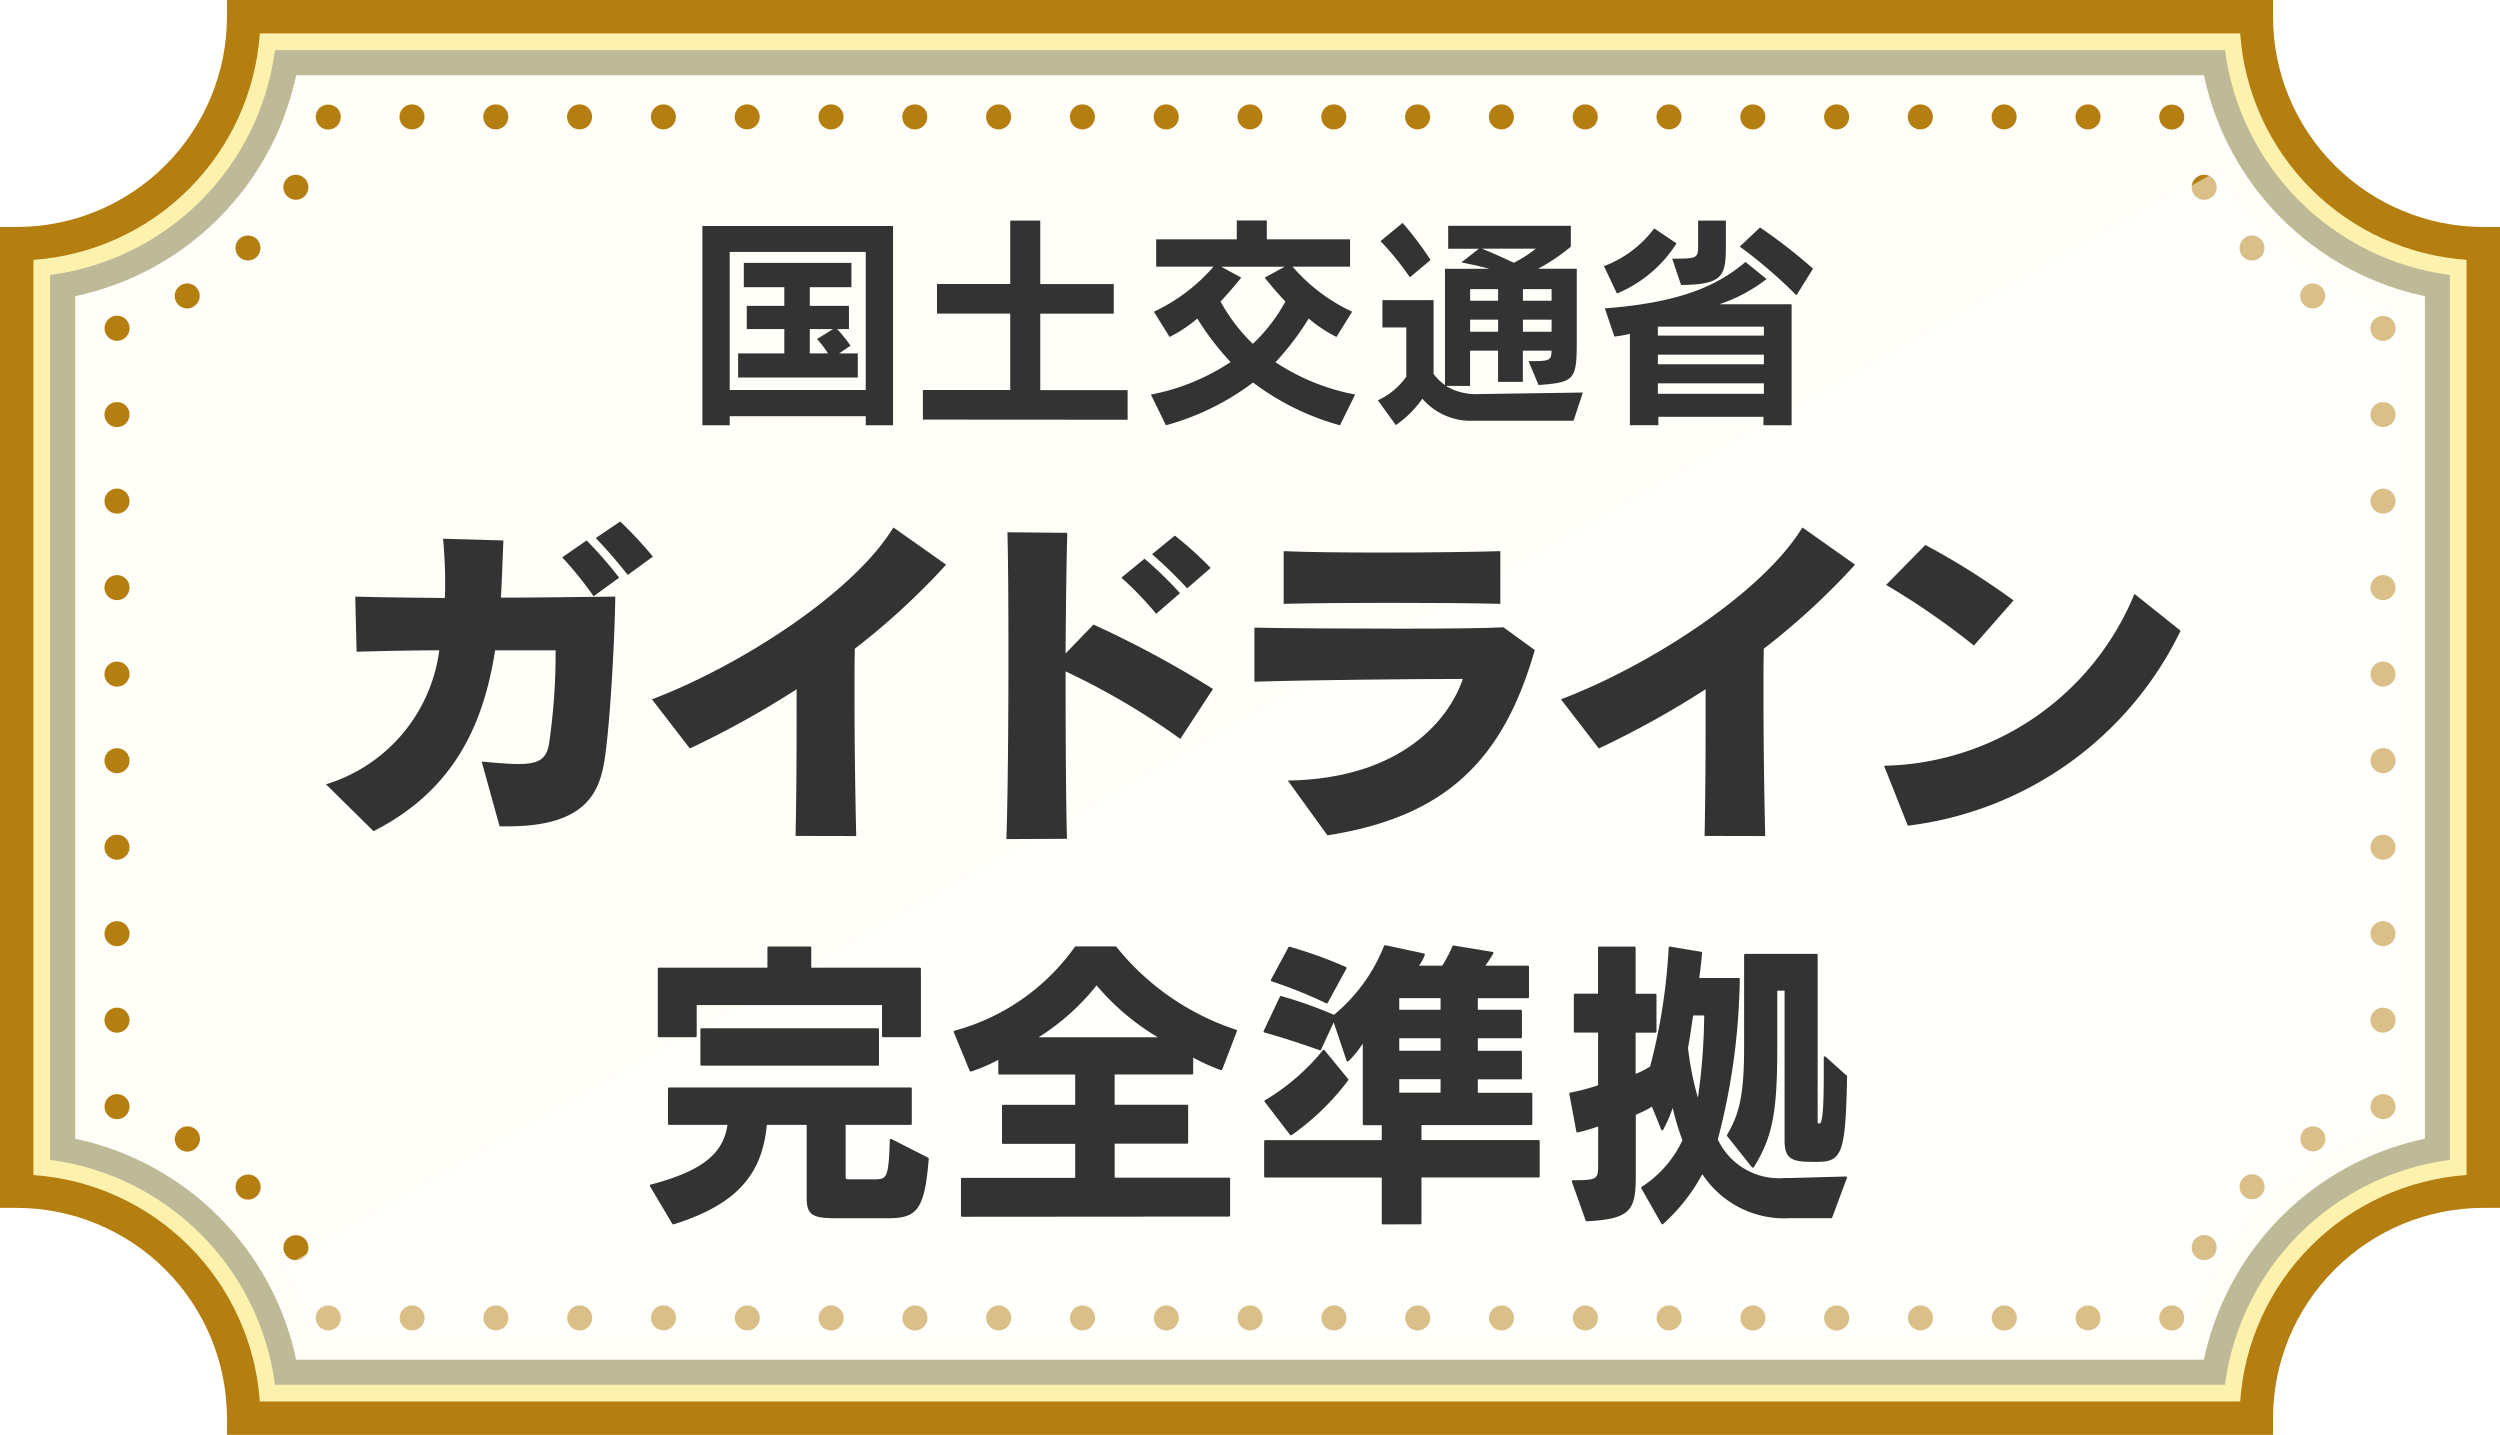
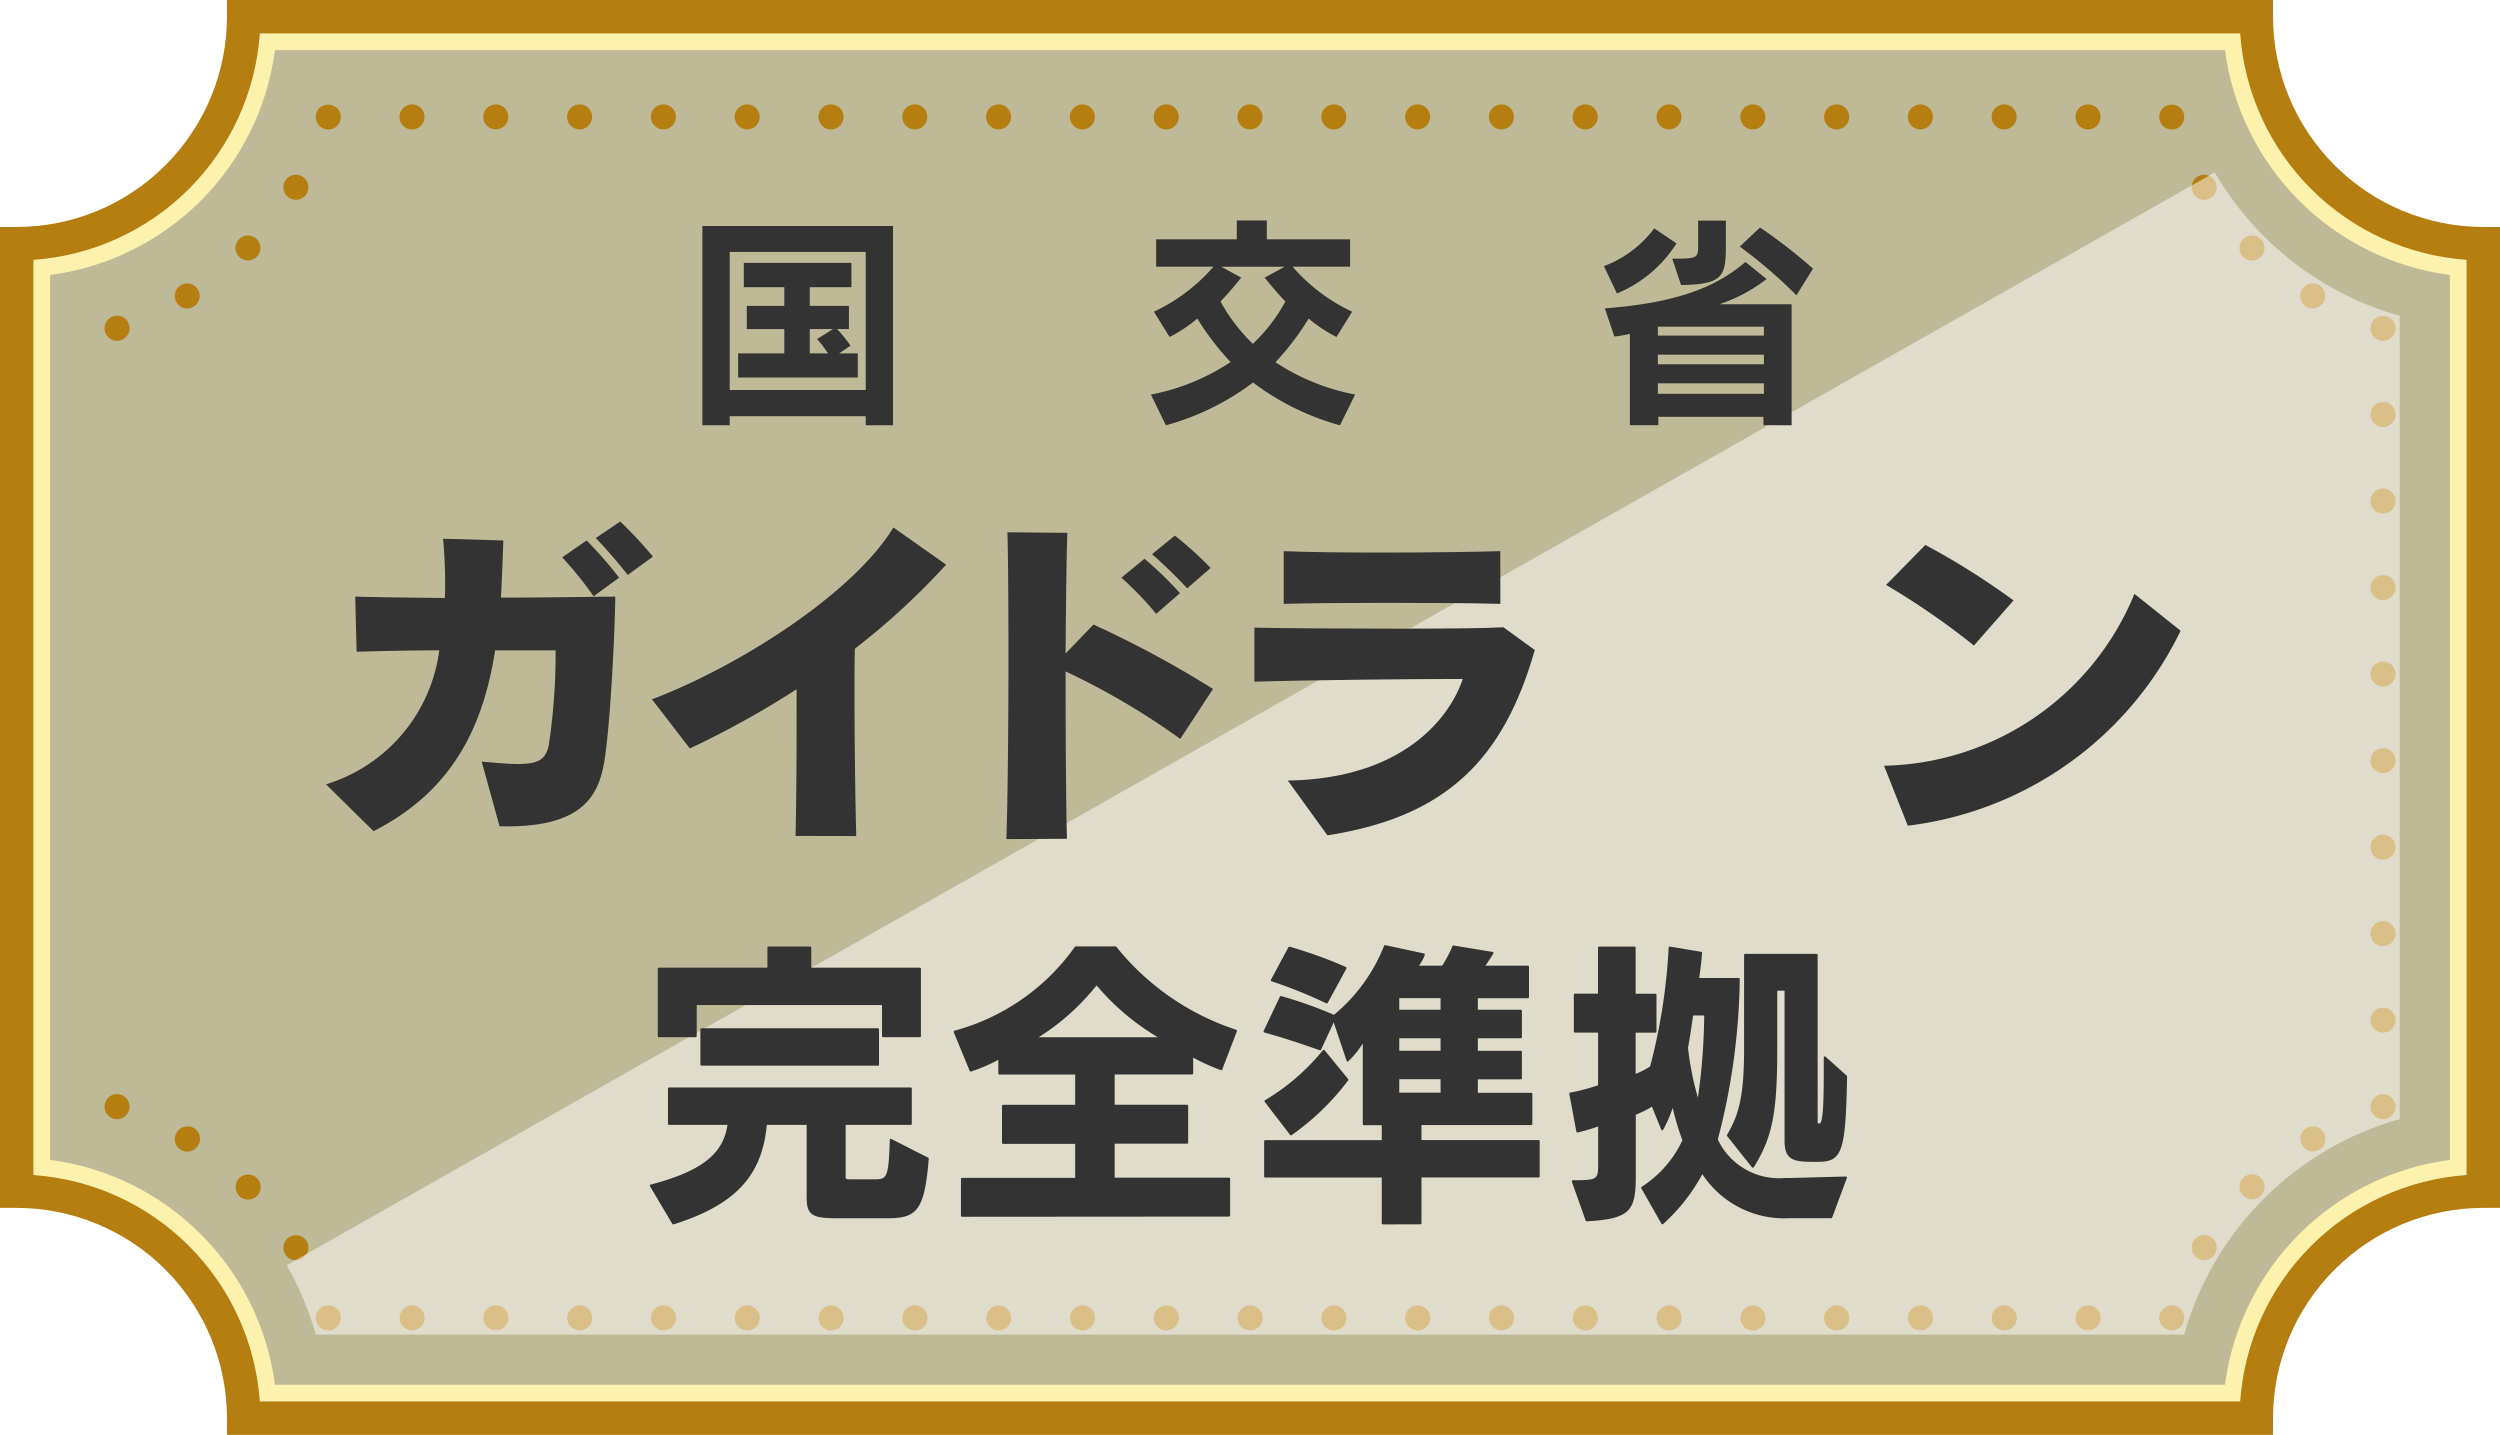
<svg xmlns="http://www.w3.org/2000/svg" xmlns:xlink="http://www.w3.org/1999/xlink" width="109.813" height="63.027" viewBox="0 0 109.813 63.027">
  <defs>
    <clipPath id="a">
      <rect width="109.813" height="63.027" fill="none" />
    </clipPath>
    <clipPath id="b">
      <path d="M12.827,2.856a9.97,9.97,0,0,1-9.97,9.97V54.445a9.97,9.97,0,0,1,9.97,9.97h88.4a9.97,9.97,0,0,1,9.97-9.97V12.826a9.97,9.97,0,0,1-9.97-9.97Z" transform="translate(-2.857 -2.856)" fill="none" />
    </clipPath>
    <linearGradient id="c" x1="-0.007" y1="1.012" x2="-0.004" y2="1.012" gradientUnits="objectBoundingBox">
      <stop offset="0" stop-color="#fcf2ae" />
      <stop offset="0.077" stop-color="#f9df7b" />
      <stop offset="0.163" stop-color="#e0bc54" />
      <stop offset="0.249" stop-color="#cda136" />
      <stop offset="0.333" stop-color="#bf8d21" />
      <stop offset="0.414" stop-color="#b78114" />
      <stop offset="0.489" stop-color="#b57e10" />
      <stop offset="0.559" stop-color="#b78114" />
      <stop offset="0.632" stop-color="#bf8d20" />
      <stop offset="0.706" stop-color="#cca035" />
      <stop offset="0.781" stop-color="#dfba52" />
      <stop offset="0.856" stop-color="#f7dc78" />
      <stop offset="0.862" stop-color="#f9df7b" />
      <stop offset="1" stop-color="#fcf2ae" />
    </linearGradient>
    <clipPath id="e">
      <rect width="105.409" height="58.623" fill="none" />
    </clipPath>
    <clipPath id="f">
      <path d="M18.445,67.192a11.463,11.463,0,0,0-9.876-9.876V18.445a11.463,11.463,0,0,0,9.876-9.876H104.1a11.463,11.463,0,0,0,9.876,9.876V57.316a11.462,11.462,0,0,0-9.876,9.876Z" transform="translate(-8.569 -8.569)" fill="none" />
    </clipPath>
    <linearGradient id="g" x1="-0.021" y1="1.038" x2="-0.018" y2="1.038" gradientUnits="objectBoundingBox">
      <stop offset="0" stop-color="gray" />
      <stop offset="0.5" stop-color="#fff" />
      <stop offset="1" stop-color="gray" />
    </linearGradient>
    <clipPath id="h">
      <path d="M1.468,51.614v-40.2a10.722,10.722,0,0,0,9.945-9.945H98.4a10.721,10.721,0,0,0,9.945,9.945v40.2A10.721,10.721,0,0,0,98.4,61.56H11.413a10.721,10.721,0,0,0-9.945-9.945M9.97,0V.735A9.246,9.246,0,0,1,.734,9.971H0V53.058H.734A9.246,9.246,0,0,1,9.97,62.293v.734H99.843v-.734a9.246,9.246,0,0,1,9.236-9.236h.734V9.971h-.734A9.247,9.247,0,0,1,99.843.735V0Z" transform="translate(0 -0.001)" fill="none" />
    </clipPath>
    <linearGradient id="i" y1="1" x2="0.002" y2="1" gradientUnits="objectBoundingBox">
      <stop offset="0" stop-color="#b57e10" />
      <stop offset="0.169" stop-color="#daa507" />
      <stop offset="0.328" stop-color="#f9c600" />
      <stop offset="0.524" stop-color="#fff4a3" />
      <stop offset="0.73" stop-color="#f9c600" />
      <stop offset="1" stop-color="#b57e10" />
    </linearGradient>
    <clipPath id="j">
      <path d="M54.412,223.144a.549.549,0,0,0-.1.03.785.785,0,0,0-.1.051.369.369,0,0,0-.081.07.545.545,0,0,0-.161.389.5.5,0,0,0,.041.209.55.55,0,0,0,.3.3.53.53,0,0,0,.213.044.524.524,0,0,0,.209-.044.521.521,0,0,0,.3-.3.507.507,0,0,0,.044-.209.56.56,0,0,0-.161-.389.478.478,0,0,0-.085-.07.767.767,0,0,0-.1-.051.558.558,0,0,0-.1-.03.535.535,0,0,0-.216,0" transform="translate(-53.971 -223.133)" fill="none" />
    </clipPath>
    <linearGradient id="k" x1="-12.595" y1="5.164" x2="-12.362" y2="5.164" xlink:href="#i" />
    <clipPath id="l">
      <path d="M34.9,197.4a.553.553,0,0,0-.18.76.543.543,0,0,0,.466.261.56.56,0,0,0,.29-.081.552.552,0,0,0,.183-.756h0a.547.547,0,0,0-.469-.264.555.555,0,0,0-.287.081m-2.206-2.587a.558.558,0,0,0,0,.782.552.552,0,1,0,.391-.941.556.556,0,0,0-.391.16m-2.749-2a.549.549,0,0,0,.183.756.549.549,0,0,0,.756-.183.55.55,0,1,0-.939-.572" transform="translate(-29.865 -192.544)" fill="none" />
    </clipPath>
    <linearGradient id="m" x1="-1.26" y1="2.307" x2="-1.217" y2="2.307" xlink:href="#i" />
    <clipPath id="n">
      <path d="M18.3,187.028c-.037.008-.07.019-.107.03a.757.757,0,0,0-.092.051.557.557,0,0,0-.246.459.574.574,0,0,0,.041.209.551.551,0,0,0,.9.18.486.486,0,0,0,.117-.18.507.507,0,0,0,.044-.209.551.551,0,0,0-.552-.55.517.517,0,0,0-.105.011" transform="translate(-17.853 -187.017)" fill="none" />
    </clipPath>
    <linearGradient id="o" x1="-4.166" y1="13.597" x2="-3.933" y2="13.597" xlink:href="#i" />
    <clipPath id="p">
      <path d="M17.853,95.895a.551.551,0,1,0,.551-.55.55.55,0,0,0-.551.55m0-3.8a.551.551,0,1,0,.551-.55.55.55,0,0,0-.551.55m0-3.8a.551.551,0,1,0,.551-.547.55.55,0,0,0-.551.547m0-3.8a.551.551,0,1,0,.551-.547.55.55,0,0,0-.551.547m0-3.8a.551.551,0,1,0,.551-.551.55.55,0,0,0-.551.551m0-3.8a.551.551,0,1,0,.551-.55.55.55,0,0,0-.551.55m0-3.8a.551.551,0,1,0,.551-.55.55.55,0,0,0-.551.55m0-3.8a.551.551,0,1,0,.551-.551.55.55,0,0,0-.551.551" transform="translate(-17.853 -68.752)" fill="none" />
    </clipPath>
    <linearGradient id="q" x1="-4.166" y1="1.638" x2="-3.933" y2="1.638" xlink:href="#i" />
    <clipPath id="r">
      <path d="M18.294,53.976a.576.576,0,0,0-.1.033.463.463,0,0,0-.092.052.4.4,0,0,0-.084.07.539.539,0,0,0-.07.081.749.749,0,0,0-.051.1c-.011.033-.022.07-.029.1a.552.552,0,0,0,.029.319.6.6,0,0,0,.121.18.514.514,0,0,0,.176.117.543.543,0,0,0,.213.044.557.557,0,0,0,.389-.162.518.518,0,0,0,.117-.18.5.5,0,0,0,.044-.209.506.506,0,0,0-.044-.213.443.443,0,0,0-.051-.1.367.367,0,0,0-.066-.081.51.51,0,0,0-.084-.07.483.483,0,0,0-.1-.052.5.5,0,0,0-.1-.033.7.7,0,0,0-.107-.008.75.75,0,0,0-.109.008" transform="translate(-17.853 -53.968)" fill="none" />
    </clipPath>
    <linearGradient id="s" x1="-4.166" y1="44.612" x2="-3.933" y2="44.612" xlink:href="#i" />
    <clipPath id="t">
      <path d="M30.129,34.72a.55.55,0,0,0,.286,1.02.51.51,0,0,0,.286-.085.548.548,0,1,0-.573-.936m2.565-2.026a.548.548,0,0,0,0,.778.55.55,0,0,0,.778,0,.55.55,0,0,0-.778-.778m2.022-2.565a.549.549,0,0,0,.184.756.535.535,0,0,0,.286.081.545.545,0,0,0,.47-.26.551.551,0,1,0-.94-.576" transform="translate(-29.865 -29.865)" fill="none" />
    </clipPath>
    <linearGradient id="u" x1="-1.261" y1="9.421" x2="-1.218" y2="9.421" xlink:href="#i" />
    <clipPath id="v">
      <path d="M54.129,18.036a.363.363,0,0,0-.066.085.383.383,0,0,0-.051.1.469.469,0,0,0-.033.1.977.977,0,0,0-.007.106.5.5,0,0,0,.041.209.522.522,0,0,0,.117.18.646.646,0,0,0,.18.121.591.591,0,0,0,.209.041.566.566,0,0,0,.393-.162.525.525,0,0,0,.117-.18.5.5,0,0,0,.041-.209.978.978,0,0,0-.007-.106.456.456,0,0,0-.033-.1.391.391,0,0,0-.051-.1.535.535,0,0,0-.066-.085.573.573,0,0,0-.782,0" transform="translate(-53.971 -17.882)" fill="none" />
    </clipPath>
    <linearGradient id="w" x1="-12.637" y1="53.426" x2="-12.402" y2="53.426" xlink:href="#i" />
    <clipPath id="x">
      <path d="M68.281,18.4a.551.551,0,1,0,.55-.551.552.552,0,0,0-.55.551m3.681,0a.55.55,0,1,0,.55-.551.552.552,0,0,0-.55.551m3.681,0a.55.55,0,1,0,.55-.551.55.55,0,0,0-.55.551m3.681,0a.55.55,0,1,0,.55-.551.55.55,0,0,0-.55.551m3.681,0a.55.55,0,1,0,.55-.551.55.55,0,0,0-.55.551m3.681,0a.551.551,0,1,0,.55-.551.55.55,0,0,0-.55.551m3.681,0a.551.551,0,1,0,.551-.551.55.55,0,0,0-.551.551m3.681,0a.55.55,0,1,0,.55-.551.55.55,0,0,0-.55.551m3.681,0a.55.55,0,1,0,.55-.551.55.55,0,0,0-.55.551m3.681,0a.551.551,0,1,0,.551-.551.55.55,0,0,0-.551.551m3.681,0a.55.55,0,1,0,.55-.551.55.55,0,0,0-.55.551m3.681,0a.551.551,0,1,0,.55-.551.55.55,0,0,0-.55.551m3.681,0a.55.55,0,1,0,.55-.551.55.55,0,0,0-.55.551m3.681,0a.55.55,0,1,0,.55-.551.55.55,0,0,0-.55.551m3.681,0a.551.551,0,1,0,.551-.551.55.55,0,0,0-.551.551m3.681,0a.55.55,0,1,0,.55-.551.55.55,0,0,0-.55.551m3.681,0a.551.551,0,1,0,.55-.551.55.55,0,0,0-.55.551m3.681,0a.551.551,0,1,0,.55-.551.55.55,0,0,0-.55.551m3.677,0a.551.551,0,1,0,.551-.551.552.552,0,0,0-.551.551m3.681,0a.55.55,0,1,0,.55-.551.552.552,0,0,0-.55.551m3.684,0a.551.551,0,1,0,.551-.551.55.55,0,0,0-.551.551" transform="translate(-68.281 -17.853)" fill="none" />
    </clipPath>
    <linearGradient id="y" x1="-0.235" y1="53.072" x2="-0.231" y2="53.072" xlink:href="#i" />
    <clipPath id="z">
      <path d="M369.237,18.036a.377.377,0,0,0-.066.085.4.4,0,0,0-.051.1.482.482,0,0,0-.033.1.488.488,0,0,0-.011.106.512.512,0,0,0,.044.209.526.526,0,0,0,.117.18.6.6,0,0,0,.18.121.573.573,0,0,0,.209.041.6.6,0,0,0,.213-.041.582.582,0,0,0,.176-.121.594.594,0,0,0,.121-.18.509.509,0,0,0,.041-.209.486.486,0,0,0-.011-.106.328.328,0,0,0-.029-.1.383.383,0,0,0-.051-.1.392.392,0,0,0-.07-.085.543.543,0,0,0-.388-.154.553.553,0,0,0-.39.154" transform="translate(-369.076 -17.882)" fill="none" />
    </clipPath>
    <linearGradient id="aa" x1="-86.132" y1="53.426" x2="-85.899" y2="53.426" xlink:href="#i" />
    <clipPath id="ab">
      <path d="M379.462,34.9a.545.545,0,0,0,.18.756.557.557,0,0,0,.29.081.549.549,0,0,0,.286-1.017v0a.553.553,0,0,0-.287-.081.547.547,0,0,0-.469.264m-2.587-2.206a.55.55,0,0,0,.389.939.56.56,0,0,0,.389-.161.551.551,0,0,0-.39-.941.541.541,0,0,0-.388.162m-2-2.749a.545.545,0,0,0-.18.756.54.54,0,0,0,.469.264.548.548,0,0,0,.466-.837.546.546,0,0,0-.469-.264.553.553,0,0,0-.287.08" transform="translate(-374.608 -29.865)" fill="none" />
    </clipPath>
    <linearGradient id="ac" x1="-15.952" y1="9.427" x2="-15.91" y2="9.427" xlink:href="#i" />
    <clipPath id="ad">
      <path d="M405.355,54.154a.512.512,0,0,0-.07.081.454.454,0,0,0-.048.1.512.512,0,0,0-.044.213.575.575,0,0,0,.04.209.644.644,0,0,0,.121.18.494.494,0,0,0,.18.117.511.511,0,0,0,.209.044.557.557,0,0,0,.389-.162.6.6,0,0,0,.121-.18.54.54,0,0,0,0-.422.466.466,0,0,0-.048-.1.525.525,0,0,0-.07-.081.569.569,0,0,0-.778,0" transform="translate(-405.194 -54)" fill="none" />
    </clipPath>
    <linearGradient id="ae" x1="-94.583" y1="44.94" x2="-94.349" y2="44.94" xlink:href="#i" />
    <clipPath id="af">
      <path d="M405.194,95.895a.55.55,0,1,0,.55-.55.55.55,0,0,0-.55.55m0-3.8a.55.55,0,1,0,.55-.55.549.549,0,0,0-.55.55m0-3.8a.55.55,0,1,0,.55-.547.55.55,0,0,0-.55.547m0-3.8a.55.55,0,1,0,.55-.55.55.55,0,0,0-.55.55m0-3.8a.55.55,0,1,0,.55-.551.549.549,0,0,0-.55.551m0-3.8a.55.55,0,1,0,.55-.55.55.55,0,0,0-.55.55m0-3.8a.55.55,0,1,0,.55-.55.55.55,0,0,0-.55.55m0-3.8a.55.55,0,1,0,.55-.551.552.552,0,0,0-.55.551" transform="translate(-405.194 -68.752)" fill="none" />
    </clipPath>
    <linearGradient id="ag" x1="-94.583" y1="1.638" x2="-94.349" y2="1.638" xlink:href="#i" />
    <clipPath id="ah">
      <path d="M405.355,187.178a.556.556,0,0,0-.161.389.549.549,0,0,0,.161.389.6.6,0,0,0,.18.121.569.569,0,0,0,.209.041.556.556,0,0,0,.51-.342.573.573,0,0,0,.04-.209.558.558,0,0,0-.161-.389.574.574,0,0,0-.084-.07.742.742,0,0,0-.092-.051c-.037-.011-.07-.022-.106-.03a.517.517,0,0,0-.105-.011.558.558,0,0,0-.39.161" transform="translate(-405.194 -187.017)" fill="none" />
    </clipPath>
    <linearGradient id="ai" x1="-94.583" y1="13.597" x2="-94.349" y2="13.597" xlink:href="#i" />
    <clipPath id="aj">
      <path d="M374.7,197.579a.551.551,0,0,0,.18.756.56.56,0,0,0,.29.081.538.538,0,0,0,.466-.265v0a.549.549,0,1,0-.936-.576m2.183-2.771a.547.547,0,0,0,0,.778.532.532,0,0,0,.389.162.538.538,0,0,0,.389-.162.55.55,0,0,0-.778-.778m2.771-2.184h0a.552.552,0,0,0-.18.756.549.549,0,0,0,.756.183.55.55,0,0,0-.288-1.02.54.54,0,0,0-.284.081" transform="translate(-374.617 -192.544)" fill="none" />
    </clipPath>
    <linearGradient id="ak" x1="-15.962" y1="2.307" x2="-15.92" y2="2.307" xlink:href="#i" />
    <clipPath id="al">
      <path d="M369.52,223.146a.483.483,0,0,0-.1.03.792.792,0,0,0-.1.051.485.485,0,0,0-.084.07.544.544,0,0,0-.161.389.51.51,0,0,0,.044.209.563.563,0,0,0,.117.18.531.531,0,0,0,.18.117.51.51,0,0,0,.209.044.53.53,0,0,0,.213-.044.565.565,0,0,0,.18-.117.558.558,0,0,0,.117-.18.508.508,0,0,0,.041-.209.554.554,0,0,0-.011-.111.534.534,0,0,0-.029-.1.472.472,0,0,0-.051-.1.527.527,0,0,0-.066-.08.559.559,0,0,0-.392-.161.536.536,0,0,0-.107.011" transform="translate(-369.076 -223.135)" fill="none" />
    </clipPath>
    <linearGradient id="am" x1="-86.132" y1="5.166" x2="-85.899" y2="5.166" xlink:href="#i" />
    <clipPath id="an">
      <path d="M68.3,223.681a.549.549,0,1,0,.547-.547.55.55,0,0,0-.547.547m3.678,0a.55.55,0,1,0,1.1,0,.55.55,0,0,0-1.1,0m3.681,0a.55.55,0,1,0,.55-.547.553.553,0,0,0-.55.547m3.681,0a.55.55,0,1,0,1.1,0,.55.55,0,0,0-1.1,0m3.681,0a.55.55,0,1,0,.55-.547.553.553,0,0,0-.55.547m3.681,0a.551.551,0,1,0,.55-.547.553.553,0,0,0-.55.547m3.681,0a.551.551,0,1,0,.551-.547.553.553,0,0,0-.551.547m3.681,0a.55.55,0,1,0,.55-.547.553.553,0,0,0-.55.547m3.681,0a.55.55,0,1,0,.55-.547.553.553,0,0,0-.55.547m3.681,0a.551.551,0,1,0,.551-.547.553.553,0,0,0-.551.547m3.681,0a.55.55,0,1,0,.55-.547.553.553,0,0,0-.55.547m3.681,0a.551.551,0,1,0,.55-.547.553.553,0,0,0-.55.547m3.681,0a.55.55,0,1,0,.55-.547.553.553,0,0,0-.55.547m3.681,0a.55.55,0,1,0,.55-.547.553.553,0,0,0-.55.547m3.681,0a.551.551,0,1,0,.551-.547.553.553,0,0,0-.551.547m3.681,0a.55.55,0,1,0,.55-.547.553.553,0,0,0-.55.547m3.681,0a.551.551,0,1,0,.55-.547.553.553,0,0,0-.55.547m3.677,0a.552.552,0,1,0,.554-.547.556.556,0,0,0-.554.547m3.685,0a.549.549,0,1,0,.55-.547.553.553,0,0,0-.55.547m3.677,0a.552.552,0,1,0,.55-.547.555.555,0,0,0-.55.547m3.684,0a.549.549,0,1,0,.547-.547.552.552,0,0,0-.547.547" transform="translate(-68.296 -223.134)" fill="none" />
    </clipPath>
    <linearGradient id="ao" x1="-0.235" y1="5.165" x2="-0.231" y2="5.165" xlink:href="#i" />
    <clipPath id="aq">
      <rect width="92.815" height="51.051" fill="none" />
    </clipPath>
    <clipPath id="ar">
      <path d="M50.287,80.517h82.068a13.7,13.7,0,0,1,9.468-9.469V35.767a13.7,13.7,0,0,1-8.127-6.3l-84.689,48a13.55,13.55,0,0,1,1.279,3.052" transform="translate(-49.008 -29.466)" fill="none" />
    </clipPath>
    <linearGradient id="as" x1="-0.08" y1="0.794" x2="-0.077" y2="0.794" gradientUnits="objectBoundingBox">
      <stop offset="0" stop-color="gray" />
      <stop offset="1" stop-color="#fff" />
    </linearGradient>
  </defs>
  <g clip-path="url(#a)">
    <g transform="translate(0.734 0.734)">
      <g clip-path="url(#b)">
        <rect width="108.345" height="61.559" transform="translate(0 0)" fill="url(#c)" />
      </g>
    </g>
    <g clip-path="url(#a)">
      <g transform="translate(2.202 2.202)" opacity="0.5">
        <g clip-path="url(#e)">
          <g transform="translate(0)">
            <g clip-path="url(#f)">
              <rect width="105.409" height="58.623" transform="translate(0 0)" fill="url(#g)" />
            </g>
          </g>
        </g>
      </g>
-       <path d="M22.558,69.275a12.579,12.579,0,0,0-9.705-9.705V22.56a12.579,12.579,0,0,0,9.705-9.706h83.8a12.579,12.579,0,0,0,9.706,9.706v37.01a12.579,12.579,0,0,0-9.706,9.705Z" transform="translate(-9.55 -9.551)" fill="#fffef8" />
    </g>
    <g transform="translate(0 0)">
      <g clip-path="url(#h)">
        <rect width="109.813" height="63.026" transform="translate(0 0)" fill="url(#i)" />
      </g>
    </g>
    <g transform="translate(13.869 57.339)">
      <g clip-path="url(#j)">
        <rect width="1.101" height="1.101" fill="url(#k)" />
      </g>
    </g>
    <g transform="translate(7.675 49.479)">
      <g clip-path="url(#l)">
        <rect width="6.03" height="5.872" transform="translate(-0.077)" fill="url(#m)" />
      </g>
    </g>
    <g transform="translate(4.588 48.058)">
      <g clip-path="url(#n)">
        <rect width="1.101" height="1.101" transform="translate(0)" fill="url(#o)" />
      </g>
    </g>
    <g transform="translate(4.588 17.667)">
      <g clip-path="url(#p)">
-         <rect width="1.101" height="27.693" transform="translate(0)" fill="url(#q)" />
-       </g>
+         </g>
    </g>
    <g transform="translate(4.588 13.868)">
      <g clip-path="url(#r)">
        <rect width="1.101" height="1.102" transform="translate(0 0)" fill="url(#s)" />
      </g>
    </g>
    <g transform="translate(7.675 7.675)">
      <g clip-path="url(#t)">
        <rect width="6.026" height="5.875" transform="translate(-0.077 0)" fill="url(#u)" />
      </g>
    </g>
    <g transform="translate(13.869 4.595)">
      <g clip-path="url(#v)">
        <rect width="1.098" height="1.094" transform="translate(0 0)" fill="url(#w)" />
      </g>
    </g>
    <g transform="translate(17.546 4.588)">
      <g clip-path="url(#x)">
        <rect width="74.72" height="1.101" transform="translate(0 0)" fill="url(#y)" />
      </g>
    </g>
    <g transform="translate(94.843 4.595)">
      <g clip-path="url(#z)">
        <rect width="1.101" height="1.094" transform="translate(0 0)" fill="url(#aa)" />
      </g>
    </g>
    <g transform="translate(96.264 7.675)">
      <g clip-path="url(#ab)">
        <rect width="6.03" height="5.872" transform="translate(-0.078 0)" fill="url(#ac)" />
      </g>
    </g>
    <g transform="translate(104.124 13.877)">
      <g clip-path="url(#ad)">
        <rect width="1.101" height="1.094" fill="url(#ae)" />
      </g>
    </g>
    <g transform="translate(104.124 17.667)">
      <g clip-path="url(#af)">
        <rect width="1.101" height="27.693" transform="translate(0 0)" fill="url(#ag)" />
      </g>
    </g>
    <g transform="translate(104.124 48.058)">
      <g clip-path="url(#ah)">
        <rect width="1.101" height="1.101" fill="url(#ai)" />
      </g>
    </g>
    <g transform="translate(96.267 49.479)">
      <g clip-path="url(#aj)">
        <rect width="6.026" height="5.872" transform="translate(-0.077)" fill="url(#ak)" />
      </g>
    </g>
    <g transform="translate(94.843 57.34)">
      <g clip-path="url(#al)">
        <rect width="1.101" height="1.101" fill="url(#am)" />
      </g>
    </g>
    <g transform="translate(17.55 57.34)">
      <g clip-path="url(#an)">
        <rect width="74.713" height="1.101" fill="url(#ao)" />
      </g>
    </g>
    <g clip-path="url(#a)">
      <g transform="translate(12.594 7.572)" opacity="0.5">
        <g clip-path="url(#aq)">
          <g transform="translate(0 0)">
            <g clip-path="url(#ar)">
              <rect width="101.729" height="101.729" transform="translate(-25.525 25.525) rotate(-45)" fill="url(#as)" />
            </g>
          </g>
        </g>
      </g>
      <path d="M127.238,47.383v-.4h-5.976v.4h-1.2V38.629h8.375v8.754Zm0-7.615h-5.976v6.066h5.976Zm-5.606,5.516V44.225h2.029V43.156h-1.649V42.137h1.649v-.819h-1.779V40.248h4.727v1.069H124.78v.819H126.5v1.019h-.52a6.861,6.861,0,0,1,.59.73l-.5.34h.819v1.059Zm3.948-1.059a4.573,4.573,0,0,0-.48-.63l.7-.44h-1.02v1.069Z" transform="translate(-89.21 -28.702)" fill="#333" />
-       <path d="M157.754,46.44v-1.3h3.837V41.783h-3.218v-1.3h3.218V37.7h1.319v2.788h3.228v1.3h-3.228v3.358h3.837v1.3Z" transform="translate(-117.216 -28.009)" fill="#333" />
      <path d="M205.033,46.689a11.26,11.26,0,0,1-3.818-1.879,11.318,11.318,0,0,1-3.828,1.879l-.659-1.349a9.6,9.6,0,0,0,3.5-1.429A11.885,11.885,0,0,1,198.767,42a6.16,6.16,0,0,1-1.219.809l-.689-1.109a7.885,7.885,0,0,0,2.618-1.979h-2.518v-1.2H200.5v-.83h1.319v.83h3.658v1.2h-2.528a7.887,7.887,0,0,0,2.618,1.979l-.689,1.109a6.168,6.168,0,0,1-1.22-.809,11.961,11.961,0,0,1-1.459,1.919,9.594,9.594,0,0,0,3.5,1.419Zm-5.217-6.966.879.48s-.45.569-.909,1.049a7.779,7.779,0,0,0,1.419,1.859,7.384,7.384,0,0,0,1.429-1.859c-.46-.48-.909-1.049-.909-1.049l.879-.48Z" transform="translate(-146.174 -28.008)" fill="#333" />
-       <path d="M239.724,46.808a2.807,2.807,0,0,1-2.259-.969A4.576,4.576,0,0,1,236.3,47l-.789-1.089a3.133,3.133,0,0,0,1.249-1.039V42.711h-1.049v-1.2h2.248V44.75a2.115,2.115,0,0,0,.5.49V40.133h1.939c-.39-.11-.819-.2-1.219-.28l.769-.6H238.6V38.244h5.387v.919a8.385,8.385,0,0,1-1.439.969h1.7v3.048c0,1.819-.04,1.939-1.679,2.059l-.44-1.049c.91,0,1.009-.01,1.009-.459h-1.259V45.1h-1.089V43.73h-1.229v1.549H238.5a2.528,2.528,0,0,0,1.289.36l4.727-.07-.41,1.239Zm-2.808-6.3a12.144,12.144,0,0,0-1.289-1.589l.97-.8a14.064,14.064,0,0,1,1.229,1.629Zm3.877.52h-1.229v.51h1.229Zm0,1.339h-1.229v.53h1.229Zm-.719-3.118c.48.19.939.4,1.409.62a5.739,5.739,0,0,0,.969-.62Zm3.068,1.779h-1.259v.51h1.259Zm0,1.339h-1.259v.53h1.259Z" transform="translate(-174.988 -28.327)" fill="#333" />
      <path d="M274.169,39.7a4.942,4.942,0,0,0,2.209-1.659l.979.66a5.678,5.678,0,0,1-2.618,2.2Zm7.005,6.986v-.37h-4.617v.37h-1.249V42.673a5.416,5.416,0,0,1-.68.12l-.42-1.239c3.168-.24,4.9-.939,6.176-2.039l.929.75a6.949,6.949,0,0,1-2.079,1.109h3.178V46.69Zm.02-4.327h-4.657v.39h4.657Zm0,1.229h-4.657v.42h4.657Zm0,1.259h-4.657v.46h4.657Zm-4.027-5.476c1.119,0,1.139-.02,1.139-.6V37.7h1.219v.939c0,1.439-.02,1.869-1.969,1.889Zm5.457,1.609a21.2,21.2,0,0,0-2.489-2.139l.889-.84a22.991,22.991,0,0,1,2.328,1.809Z" transform="translate(-203.715 -28.009)" fill="#333" />
      <path d="M63.35,102.536l-.787-2.844c.681.061,1.2.106,1.6.106.893,0,1.21-.2,1.347-.817a27.276,27.276,0,0,0,.3-4.176H63.153c-.514,3.3-1.83,6.158-5.34,7.943l-2.088-2.058A7.115,7.115,0,0,0,60.7,94.805c-1.226,0-2.5.031-3.631.061l-.06-2.421c1.074.031,2.436.045,3.934.061.015-.212.015-.439.015-.666,0-.635-.03-1.271-.091-1.937l2.648.076c-.03.832-.061,1.664-.106,2.511,1.679,0,3.419-.03,5.023-.045-.03,2.058-.242,5.719-.469,7.156-.227,1.452-.832,2.935-4.251,2.935Zm4.13-10.106A16.188,16.188,0,0,0,66.1,90.72l1.074-.741A18.329,18.329,0,0,1,68.6,91.613Zm1.5-.938c-.409-.514-.893-1.089-1.407-1.619l1.074-.726a17.042,17.042,0,0,1,1.437,1.543Z" transform="translate(-41.405 -66.239)" fill="#333" />
      <path d="M117.749,103.7c.03-1.422.045-3.162.045-4.826V97.258a40.631,40.631,0,0,1-4.69,2.6L111.44,97.7c3.828-1.452,8.836-4.645,10.606-7.549l2.315,1.634a31.294,31.294,0,0,1-4.009,3.691c-.015.575-.015,1.256-.015,1.982,0,2,.03,4.372.076,6.248Z" transform="translate(-82.803 -66.982)" fill="#333" />
      <path d="M172.023,104.452c.06-1.649.091-5.008.091-8,0-2.375-.015-4.539-.045-5.477L174.7,91c-.03.877-.061,2.95-.076,5.3l1.225-1.271a45.182,45.182,0,0,1,5.25,2.829l-1.437,2.194a31.512,31.512,0,0,0-5.038-2.965c0,2.739.015,5.795.061,7.353Zm6.581-9.895a15.117,15.117,0,0,0-1.528-1.588l1.014-.832a16.355,16.355,0,0,1,1.559,1.513Zm1.362-1.119a20.955,20.955,0,0,0-1.543-1.5l1-.817a15.842,15.842,0,0,1,1.573,1.422Z" transform="translate(-127.818 -67.595)" fill="#333" />
      <path d="M215.883,104.286c5.008-.076,7.1-2.708,7.686-4.463-2.118,0-6.687.045-9.153.121V97.569c1.407.03,4.009.045,6.385.045,1.952,0,3.752-.015,4.554-.06l1.377,1c-1.377,4.8-3.873,7.322-9.108,8.139Zm9.335-7.761c-1-.03-2.98-.045-4.947-.045-1.77,0-3.525.015-4.569.045V94.21c1.014.045,2.678.061,4.357.061,2.058,0,4.145-.03,5.159-.061Z" transform="translate(-159.316 -70)" fill="#333" />
-       <path d="M273.124,103.7c.03-1.422.045-3.162.045-4.826V97.258a40.626,40.626,0,0,1-4.69,2.6L266.815,97.7c3.828-1.452,8.835-4.645,10.605-7.549l2.315,1.634a31.29,31.29,0,0,1-4.009,3.691c-.015.575-.015,1.256-.015,1.982,0,2,.03,4.372.076,6.248Z" transform="translate(-198.25 -66.982)" fill="#333" />
      <path d="M322.041,102.849a12.146,12.146,0,0,0,11-7.549l2.027,1.619a15.36,15.36,0,0,1-11.982,8.563Zm3.949-5.28a33.122,33.122,0,0,0-3.858-2.663l1.725-1.755a32.789,32.789,0,0,1,3.873,2.436Z" transform="translate(-239.285 -69.214)" fill="#333" />
      <path d="M112.1,174.006a.048.048,0,0,1-.041-.024l-.982-1.655a.047.047,0,0,1,0-.043.048.048,0,0,1,.032-.028c2.543-.663,3.2-1.529,3.374-2.623h-2.567a.048.048,0,0,1-.048-.048v-1.547a.048.048,0,0,1,.048-.048h10.614a.048.048,0,0,1,.048.048v1.547a.048.048,0,0,1-.048.048h-2.858v2.252c0,.124,0,.14.208.14h1c.6,0,.678,0,.732-1.729a.048.048,0,0,1,.024-.04.049.049,0,0,1,.024-.007.05.05,0,0,1,.022.005l1.615.821a.048.048,0,0,1,.026.047c-.187,2.306-.538,2.614-1.837,2.614H119.3c-1.127,0-1.34-.149-1.34-.936v-3.167h-1.751c-.205,2.251-1.394,3.518-4.093,4.37l-.014,0m1.238-6.969a.048.048,0,0,1-.048-.048v-1.547a.048.048,0,0,1,.048-.048h7.749a.048.048,0,0,1,.048.048v1.547a.048.048,0,0,1-.048.048Zm7.978-1.251a.048.048,0,0,1-.048-.048v-1.365H113.13v1.365a.048.048,0,0,1-.048.048h-1.614a.048.048,0,0,1-.048-.048v-2.96a.048.048,0,0,1,.048-.048h4.768v-.88a.048.048,0,0,1,.048-.048h1.83a.048.048,0,0,1,.048.048v.88h4.768a.048.048,0,0,1,.048.048v2.96a.048.048,0,0,1-.048.048Z" transform="translate(-82.527 -120.223)" fill="#333" />
      <path d="M163.373,173.669a.048.048,0,0,1-.048-.048v-1.614a.048.048,0,0,1,.048-.048h4.97v-1.491h-3.167a.048.048,0,0,1-.048-.048V168.8a.048.048,0,0,1,.048-.048h3.167v-1.33h-3.329a.048.048,0,0,1-.048-.048v-.6a7.236,7.236,0,0,1-1.2.516l-.014,0a.047.047,0,0,1-.044-.03l-.7-1.7a.048.048,0,0,1,.031-.064,9.527,9.527,0,0,0,5.285-3.677.049.049,0,0,1,.042-.025h1.749a.048.048,0,0,1,.04.021,11.242,11.242,0,0,0,5.264,3.641.049.049,0,0,1,.028.062l-.646,1.682a.048.048,0,0,1-.026.027.046.046,0,0,1-.019,0,.043.043,0,0,1-.018,0l-.065-.026a8.48,8.48,0,0,1-1.148-.523v.693a.048.048,0,0,1-.048.048h-3.4v1.33h3.18a.048.048,0,0,1,.048.048v1.614a.048.048,0,0,1-.048.048h-3.18v1.491H175.1a.048.048,0,0,1,.048.048v1.614a.048.048,0,0,1-.048.048Zm8.6-7.885a10.656,10.656,0,0,1-2.691-2.278,10.16,10.16,0,0,1-2.546,2.278Z" transform="translate(-121.115 -120.222)" fill="#333" />
      <path d="M221.223,173.81a.048.048,0,0,1-.048-.048v-2.01h-5.118a.048.048,0,0,1-.048-.048v-1.547a.048.048,0,0,1,.048-.048h5.118v-.657h-.786a.048.048,0,0,1-.048-.048v-3.54a4.028,4.028,0,0,1-.632.777.047.047,0,0,1-.033.013l-.011,0a.048.048,0,0,1-.034-.031l-.567-1.688-.555,1.2a.048.048,0,0,1-.06.025c-.012,0-1.183-.434-2.431-.779a.047.047,0,0,1-.031-.026.049.049,0,0,1,0-.041l.713-1.507a.048.048,0,0,1,.043-.027l.013,0a18.43,18.43,0,0,1,2.32.825,7.528,7.528,0,0,0,2.2-3.029.048.048,0,0,1,.044-.031h.01l1.7.364a.048.048,0,0,1,.035.062,1.74,1.74,0,0,1-.256.475h1.019a5.326,5.326,0,0,0,.452-.858.048.048,0,0,1,.045-.03l1.716.283a.048.048,0,0,1,.034.071s-.14.245-.35.533h1.869a.048.048,0,0,1,.048.048v1.332a.048.048,0,0,1-.048.048h-2.2v.509h1.889a.048.048,0,0,1,.048.048v1.157a.048.048,0,0,1-.048.048h-1.889v.55h1.889a.048.048,0,0,1,.048.048v1.157a.048.048,0,0,1-.048.048h-1.889v.59h2.347a.048.048,0,0,1,.048.048V169.4a.048.048,0,0,1-.048.048h-4.822v.657h5.145a.048.048,0,0,1,.048.048V171.7a.048.048,0,0,1-.048.048h-5.145v2.01a.048.048,0,0,1-.048.048Zm2.535-6.377h-1.814v.59h1.814Zm0-1.8h-1.814v.55h1.814Zm0-1.762h-1.814v.509h1.814Zm-6.571,6.027a.049.049,0,0,1-.038-.019l-1.116-1.453a.047.047,0,0,1-.009-.039.049.049,0,0,1,.024-.032,9.614,9.614,0,0,0,2.541-2.194.049.049,0,0,1,.037-.019h0a.048.048,0,0,1,.037.018l1.036,1.265a.048.048,0,0,1,0,.059,11.042,11.042,0,0,1-2.488,2.407.049.049,0,0,1-.027.008m1.574-5.8a.048.048,0,0,1-.021,0,20.208,20.208,0,0,0-2.4-.966.048.048,0,0,1-.03-.028.048.048,0,0,1,0-.041l.767-1.426a.048.048,0,0,1,.042-.025l.013,0a19.261,19.261,0,0,1,2.469.89.048.048,0,0,1,.026.029.05.05,0,0,1,0,.038l-.821,1.507a.048.048,0,0,1-.042.025" transform="translate(-160.481 -120.028)" fill="#333" />
      <path d="M272.319,174.005a.049.049,0,0,1-.034-.024l-.888-1.561a.048.048,0,0,1,.015-.064,4.88,4.88,0,0,0,1.791-2.048,10.866,10.866,0,0,1-.427-1.424,5.66,5.66,0,0,1-.421.966.048.048,0,0,1-.041.024h0a.049.049,0,0,1-.041-.03l-.409-1.01a4.9,4.9,0,0,1-.709.353v2.643c0,1.557-.2,1.932-2.158,2.039h0a.048.048,0,0,1-.045-.032l-.605-1.709a.048.048,0,0,1,.045-.064c1.109,0,1.109-.042,1.109-.746v-1.614a8.675,8.675,0,0,1-.9.262h-.011a.048.048,0,0,1-.026-.008.047.047,0,0,1-.021-.031l-.309-1.655a.048.048,0,0,1,.008-.036.047.047,0,0,1,.031-.02,8.553,8.553,0,0,0,1.225-.324v-2.312H268.48a.048.048,0,0,1-.048-.048v-1.614a.048.048,0,0,1,.048-.048h1.015V161.85a.048.048,0,0,1,.048-.048H271.1a.048.048,0,0,1,.048.048v2.024h.867a.048.048,0,0,1,.048.048v1.614a.048.048,0,0,1-.048.048h-.867v1.807a3.277,3.277,0,0,0,.637-.325,25.777,25.777,0,0,0,.814-5.219.048.048,0,0,1,.048-.045l1.38.229a.048.048,0,0,1,.04.052c-.039.43-.077.764-.127,1.1h1.734a.049.049,0,0,1,.034.015.048.048,0,0,1,.014.035,29.106,29.106,0,0,1-.965,7.041,2.973,2.973,0,0,0,2.935,1.694h.228l2.462-.067a.048.048,0,0,1,.045.065l-.646,1.735a.048.048,0,0,1-.045.031h-1.816a4.3,4.3,0,0,1-3.842-1.934,8.207,8.207,0,0,1-1.723,2.191.049.049,0,0,1-.031.012h-.008m1.355-9.174c-.057.408-.14.982-.223,1.427a13.363,13.363,0,0,0,.435,2.188,27.159,27.159,0,0,0,.277-3.615Zm2.622,6.686a.048.048,0,0,1-.038-.018l-1.09-1.372a.048.048,0,0,1,0-.054c.506-.865.747-1.656.747-3.81v-4.09a.048.048,0,0,1,.048-.048h3.135a.048.048,0,0,1,.048.048v7.278a.415.415,0,0,0,.011.122.283.283,0,0,0,.076,0c.16,0,.181-1.154.181-2.158v-.74a.048.048,0,0,1,.029-.044.047.047,0,0,1,.02,0,.047.047,0,0,1,.032.012l.928.834a.049.049,0,0,1,.016.037c-.066,3.327-.21,3.747-1.286,3.747h-.269c-.879,0-1.191-.141-1.191-.936v-6.584h-.321v2.521c0,2.844-.212,3.92-1.03,5.232a.049.049,0,0,1-.038.023h0" transform="translate(-199.302 -120.223)" fill="#333" />
    </g>
  </g>
</svg>